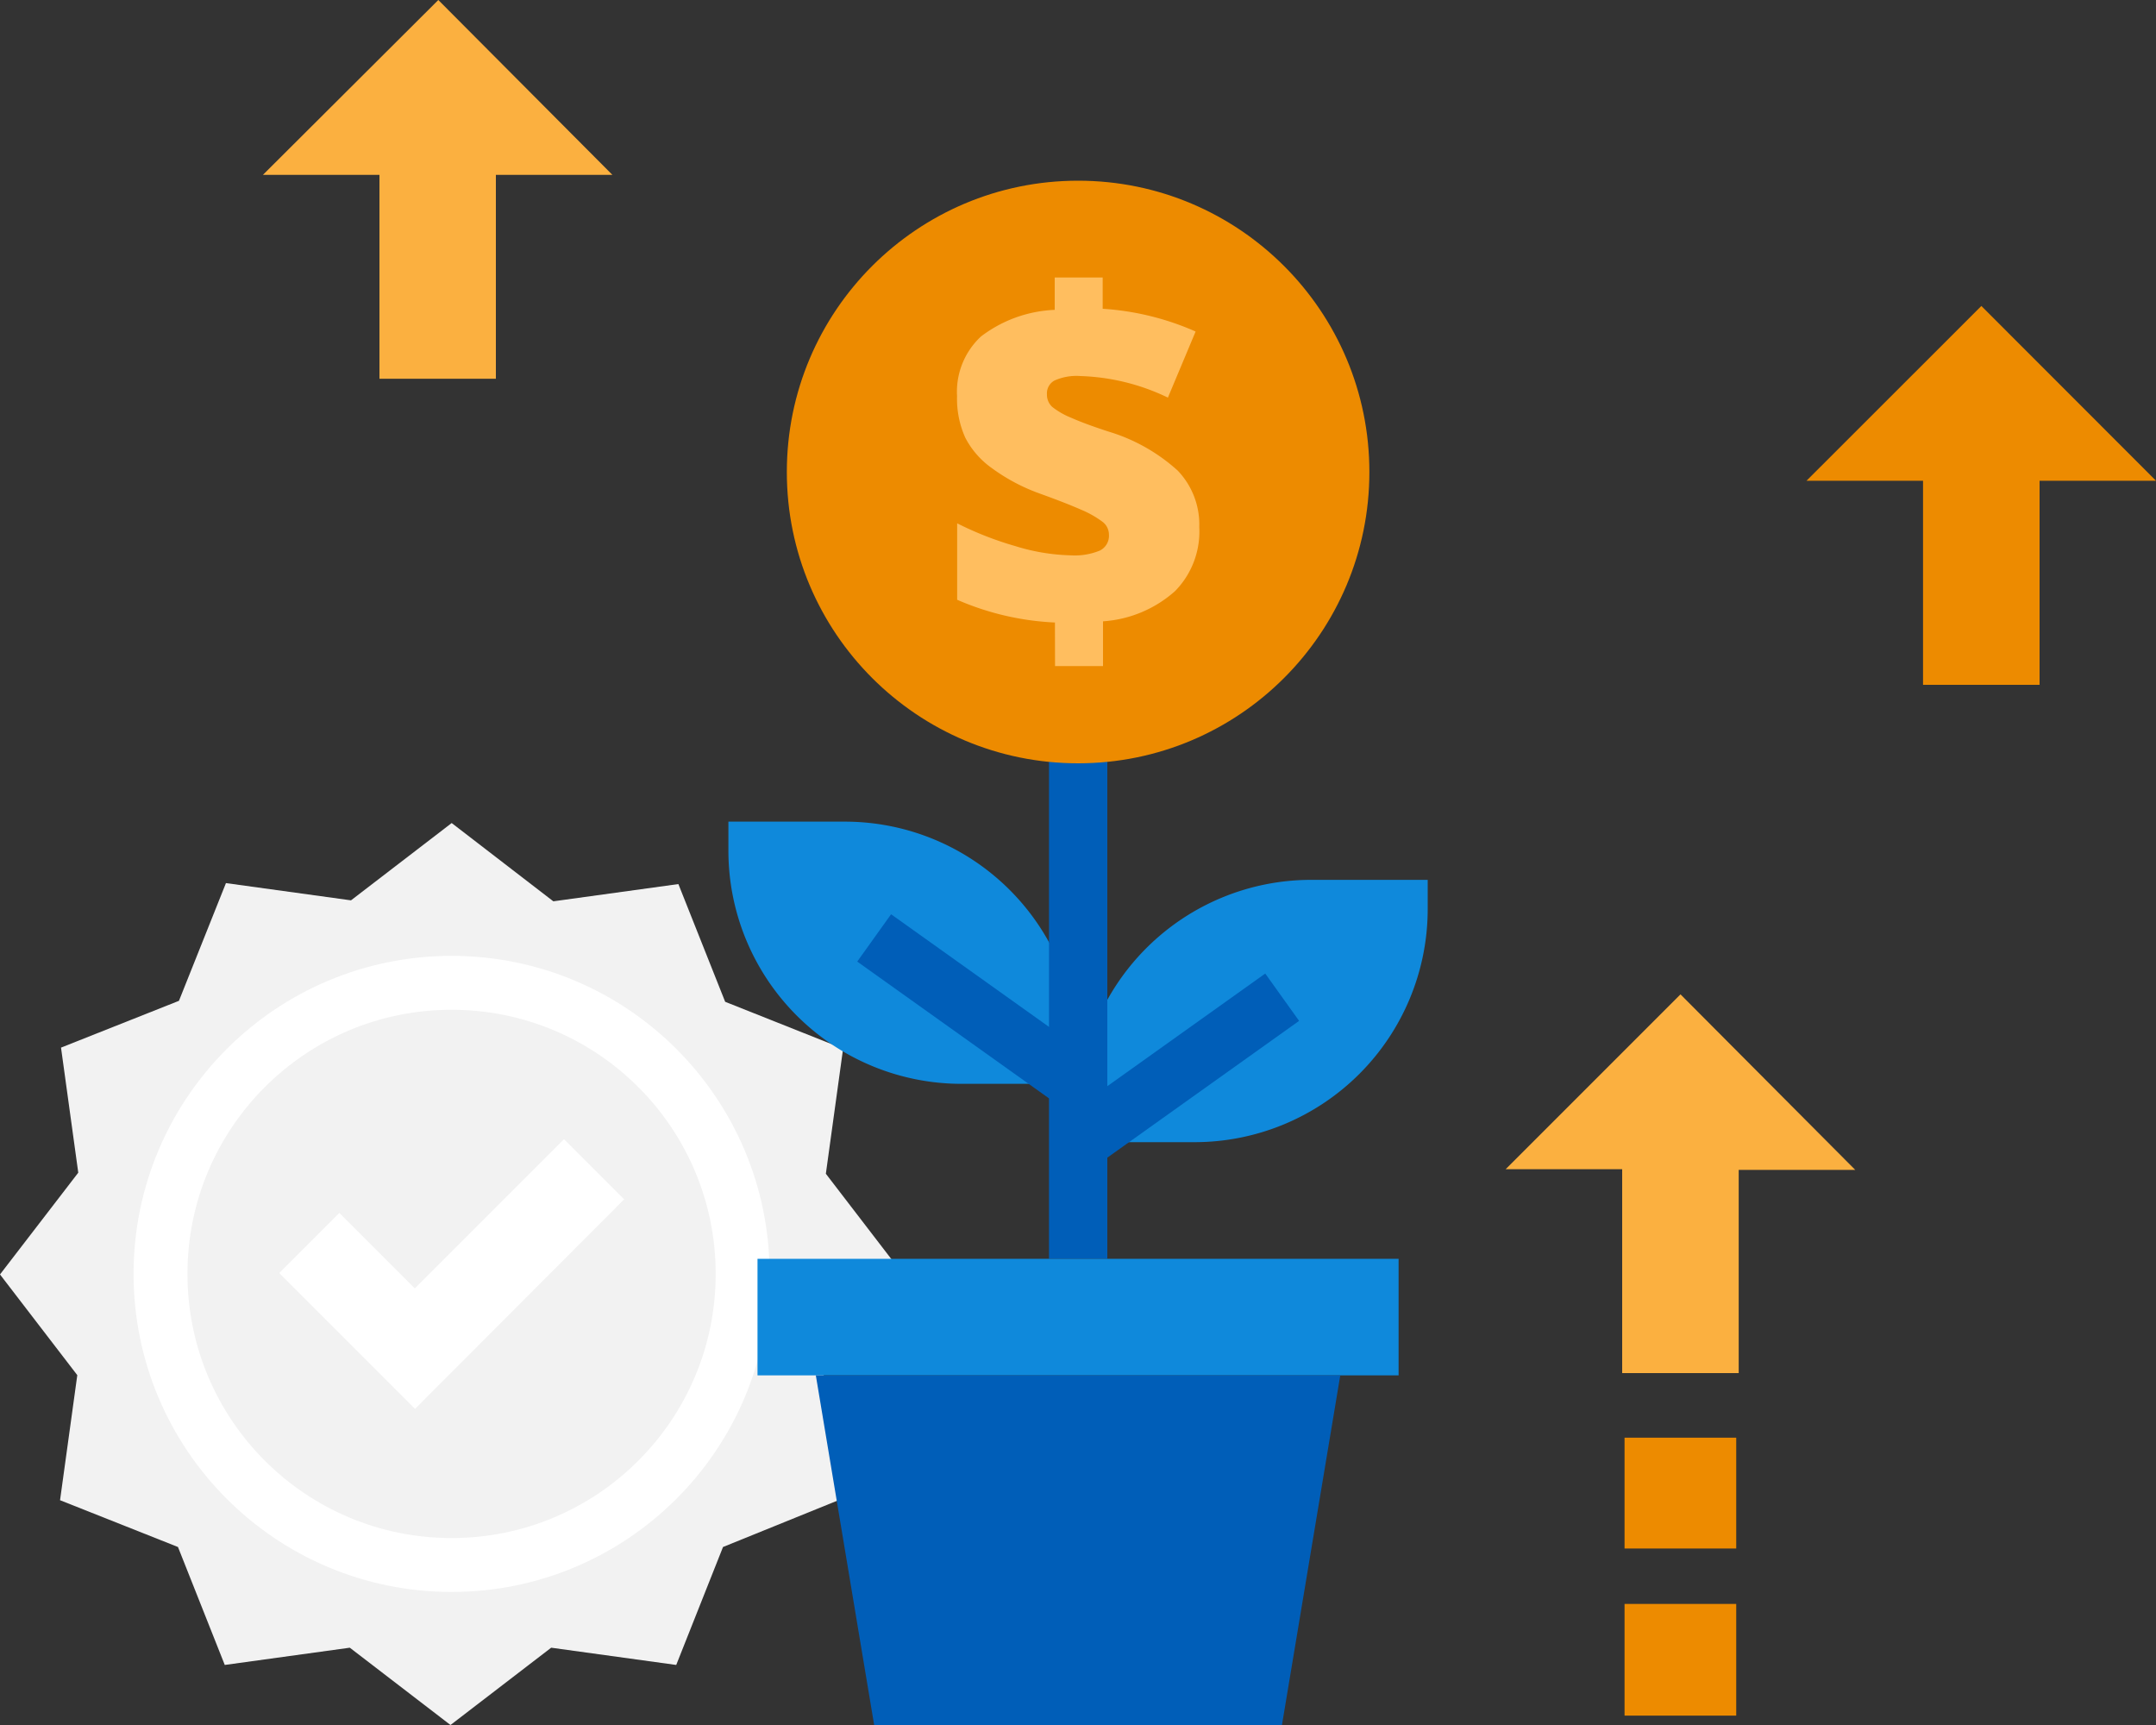
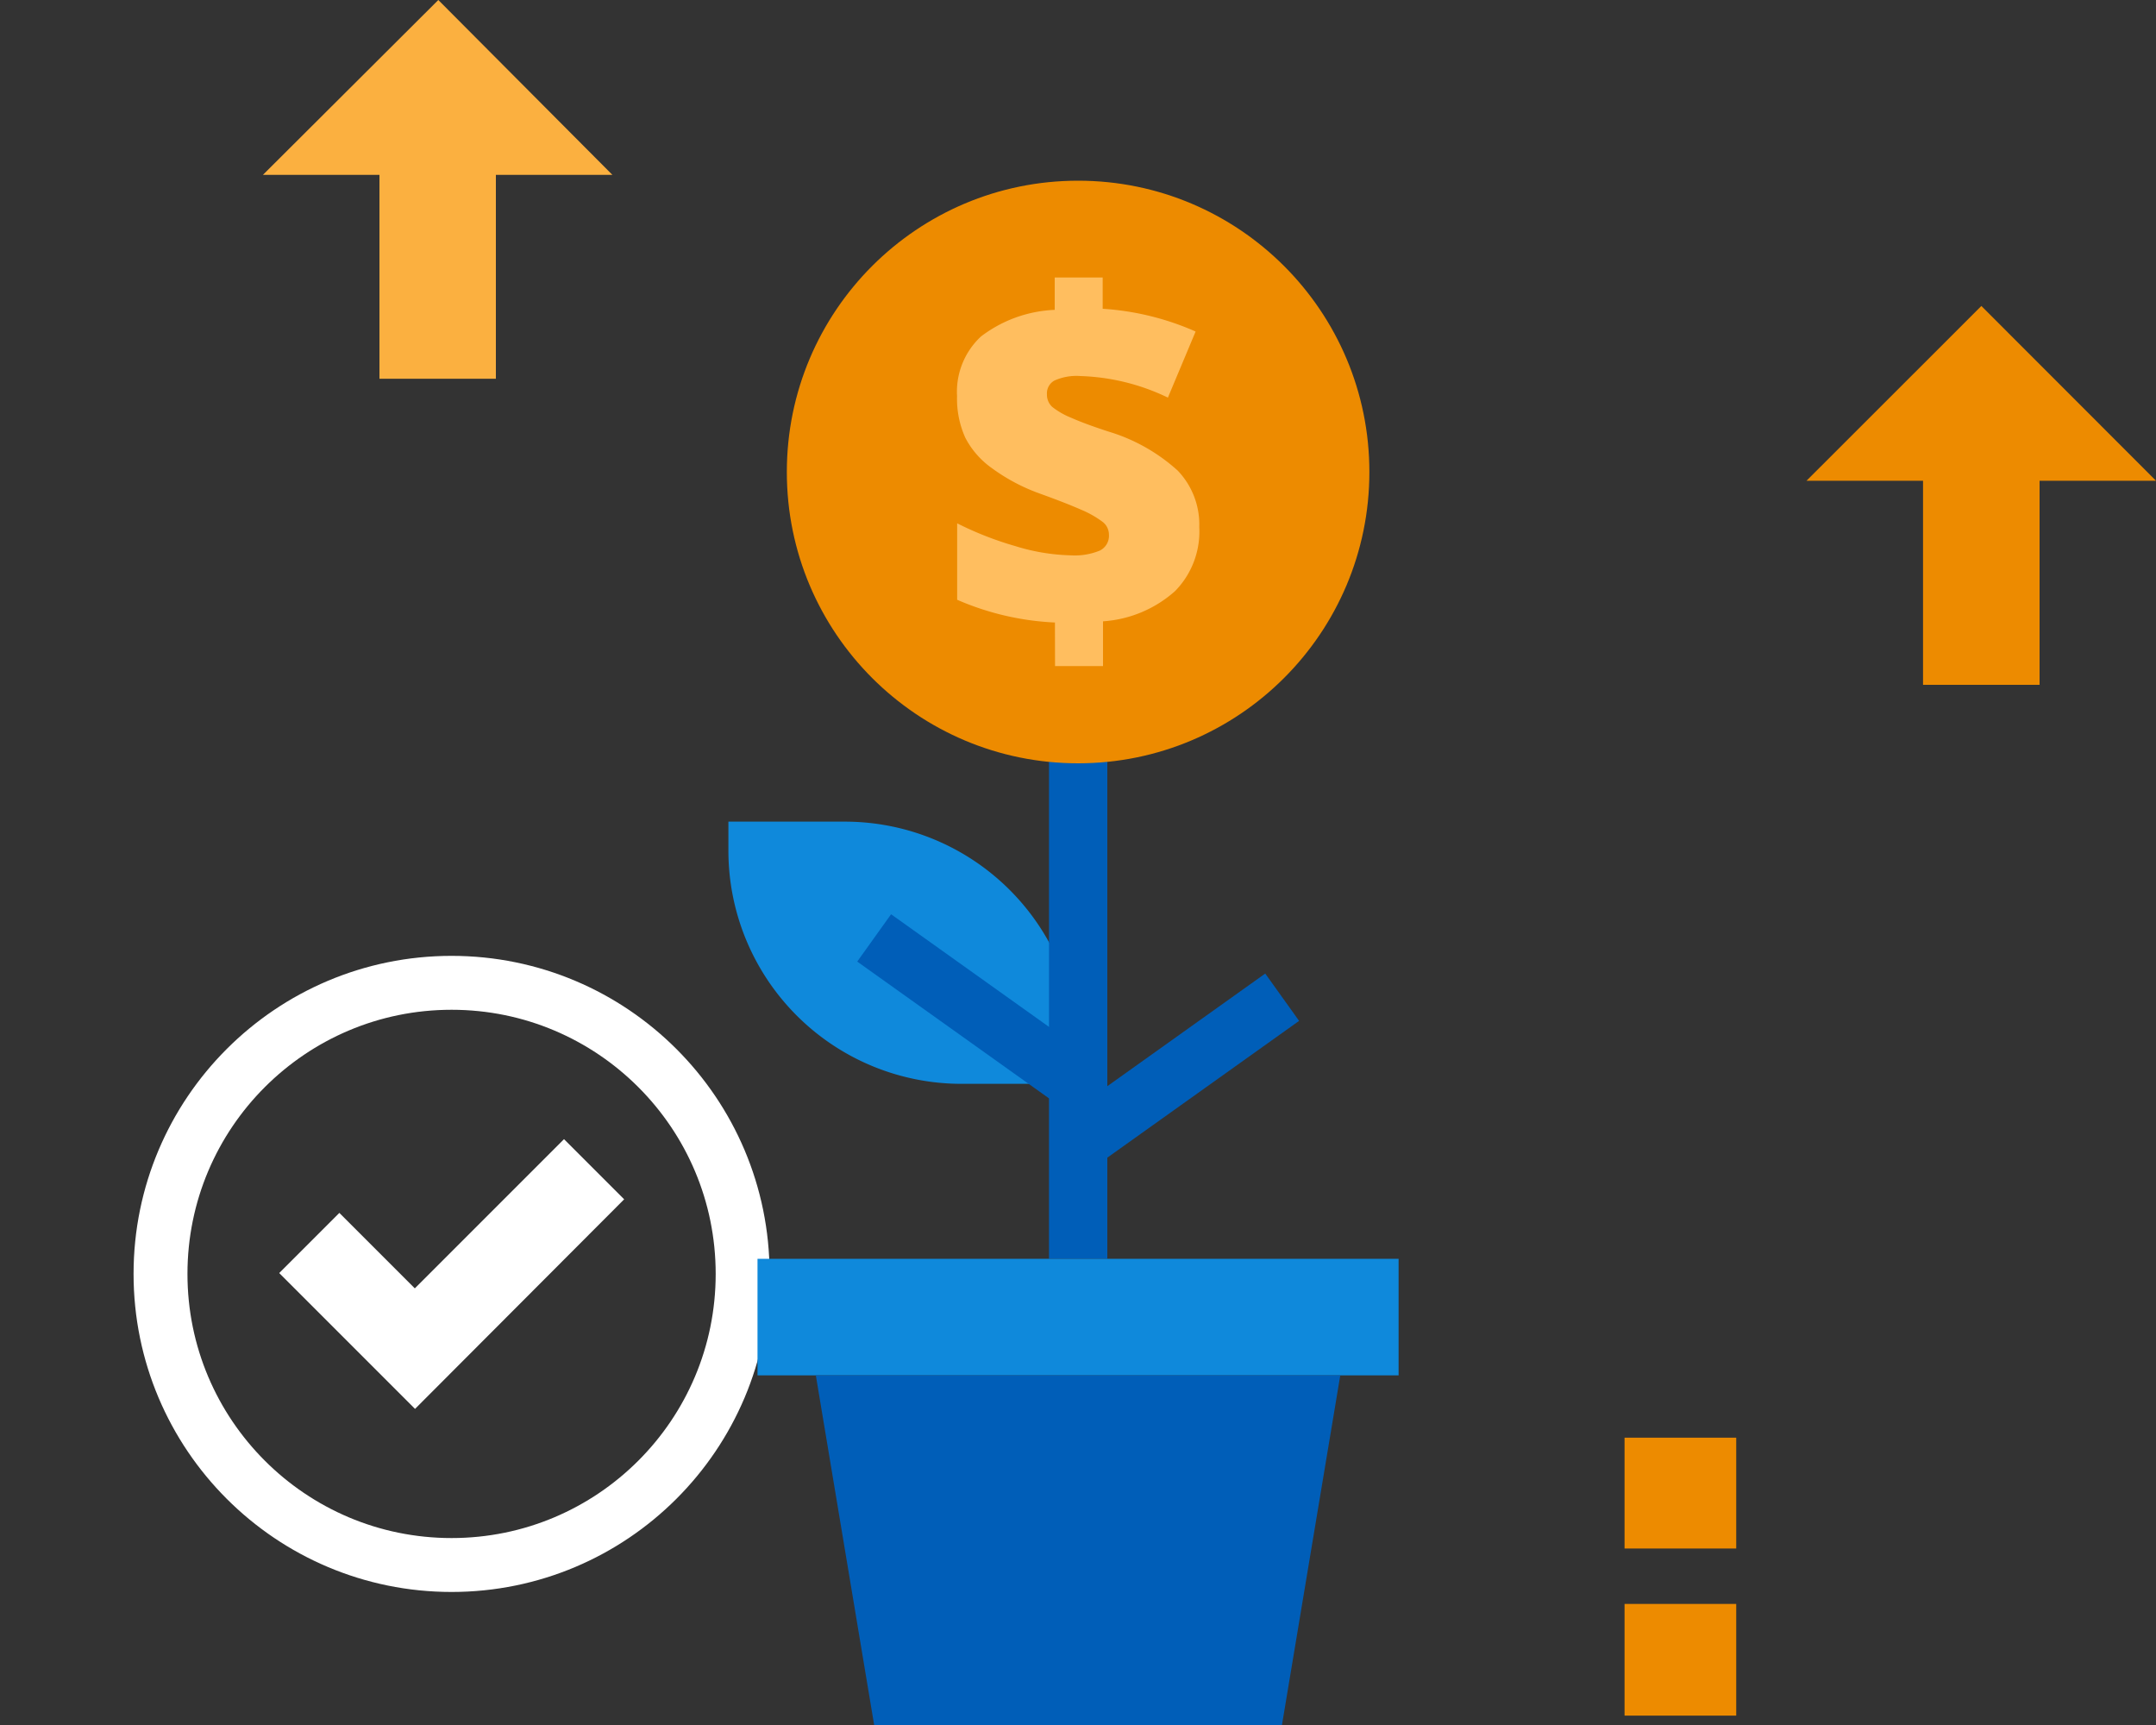
<svg xmlns="http://www.w3.org/2000/svg" id="design" viewBox="0 0 200 160">
  <rect x="0" y="0" width="200" height="160" fill="#333333" stroke="none" />
  <defs>
    <style>.cls-1{fill:#f2f2f2;}.cls-2{fill:#fff;}.cls-3{fill:none;stroke:#fff;stroke-miterlimit:10;stroke-width:5px;}.cls-4{fill:#fbb040;}.cls-5{fill:#ed8b00;}.cls-6{fill:#0f89db;}.cls-7{fill:#005eb8;}.cls-8{fill:#ffbe5f;}</style>
  </defs>
  <title>our-principles</title>
-   <path class="cls-1" d="M83.78,118.21l-7.17-9.34,1.6-11.6L67.27,92.92,62.93,82l-11.6,1.6-9.43-7.26-9.34,7.17-11.6-1.6L16.6,92.83,5.66,97.17l1.6,11.6L0,118.21l7.17,9.34-1.6,11.6,10.94,4.34,4.34,10.94,11.6-1.6L41.79,160l9.34-7.17,11.6,1.6,4.34-10.94L78,139.06l-1.6-11.6Z" />
  <path class="cls-2" d="M52.32,105.66,38.48,119.5l-7-7-5.58,5.58,12.6,12.6L57.9,111.24Z" />
  <circle class="cls-3" cx="41.89" cy="118.16" r="27" />
  <g id="flat">
    <path class="cls-4" d="M40.66,0,24.39,16.22H35.2V35.13H46V16.22H56.81Z" />
-     <path class="cls-4" d="M155.89,92.23l-16.22,16.22h10.81v18.91h10.81V108.51h10.81Z" />
    <path class="cls-5" d="M183.8,28.38,167.58,44.59h10.81V63.52h10.81V44.59H200Z" />
    <path class="cls-5" d="M150.7,133.35h10.36v10.28H150.7Z" />
    <path class="cls-5" d="M150.7,148.77h10.36v10.36H150.7Z" />
    <path class="cls-6" d="M67.57,76.21H78.38A21.63,21.63,0,0,1,100,97.83h0v2.7H89.2A21.63,21.63,0,0,1,67.57,78.92v-2.7Z" />
    <path class="cls-7" d="M79.52,89.19l3.14-4.39,18.93,13.5-3.14,4.39Z" />
-     <path class="cls-6" d="M110.81,105.94H100v-2.7a21.63,21.63,0,0,1,21.63-21.63h10.81v2.7a21.63,21.63,0,0,1-21.63,21.63Z" />
    <path class="cls-7" d="M98.44,103.8l18.93-13.5,3.14,4.39-18.93,13.5Z" />
    <path class="cls-7" d="M97.31,65.92h5.41v50.84H97.31Z" />
    <path class="cls-6" d="M70.27,116.76h59.47v10.81H70.27Z" />
    <path class="cls-7" d="M118.92,160H81.09l-5.41-32.43h48.65Z" />
    <circle class="cls-5" cx="100.01" cy="43.78" r="27.02" />
    <path class="cls-8" d="M97.86,57.74a25.57,25.57,0,0,1-9.07-2.11V48.54a31,31,0,0,0,5.42,2.12,18.76,18.76,0,0,0,5.14.85,6.1,6.1,0,0,0,2.67-.44,1.53,1.53,0,0,0,.85-1.48,1.5,1.5,0,0,0-.62-1.21,9.48,9.48,0,0,0-2-1.12q-1.43-.63-3.85-1.5a17.48,17.48,0,0,1-4.42-2.36,7.92,7.92,0,0,1-2.44-2.81,8.79,8.79,0,0,1-.76-3.85A7,7,0,0,1,91,31.21a12.09,12.09,0,0,1,6.84-2.47v-3h4.45v2.9a25.24,25.24,0,0,1,8.62,2.11l-2.57,6.13a20.06,20.06,0,0,0-8.11-2,5,5,0,0,0-2.42.42,1.35,1.35,0,0,0-.69,1.28,1.52,1.52,0,0,0,.5,1.17,7.12,7.12,0,0,0,1.75,1q1.28.57,3.46,1.28a16.7,16.7,0,0,1,6.42,3.62,7.23,7.23,0,0,1,2,5.24A7.88,7.88,0,0,1,109,54.83a11.15,11.15,0,0,1-6.68,2.8v4.15H97.87Z" />
  </g>
</svg>